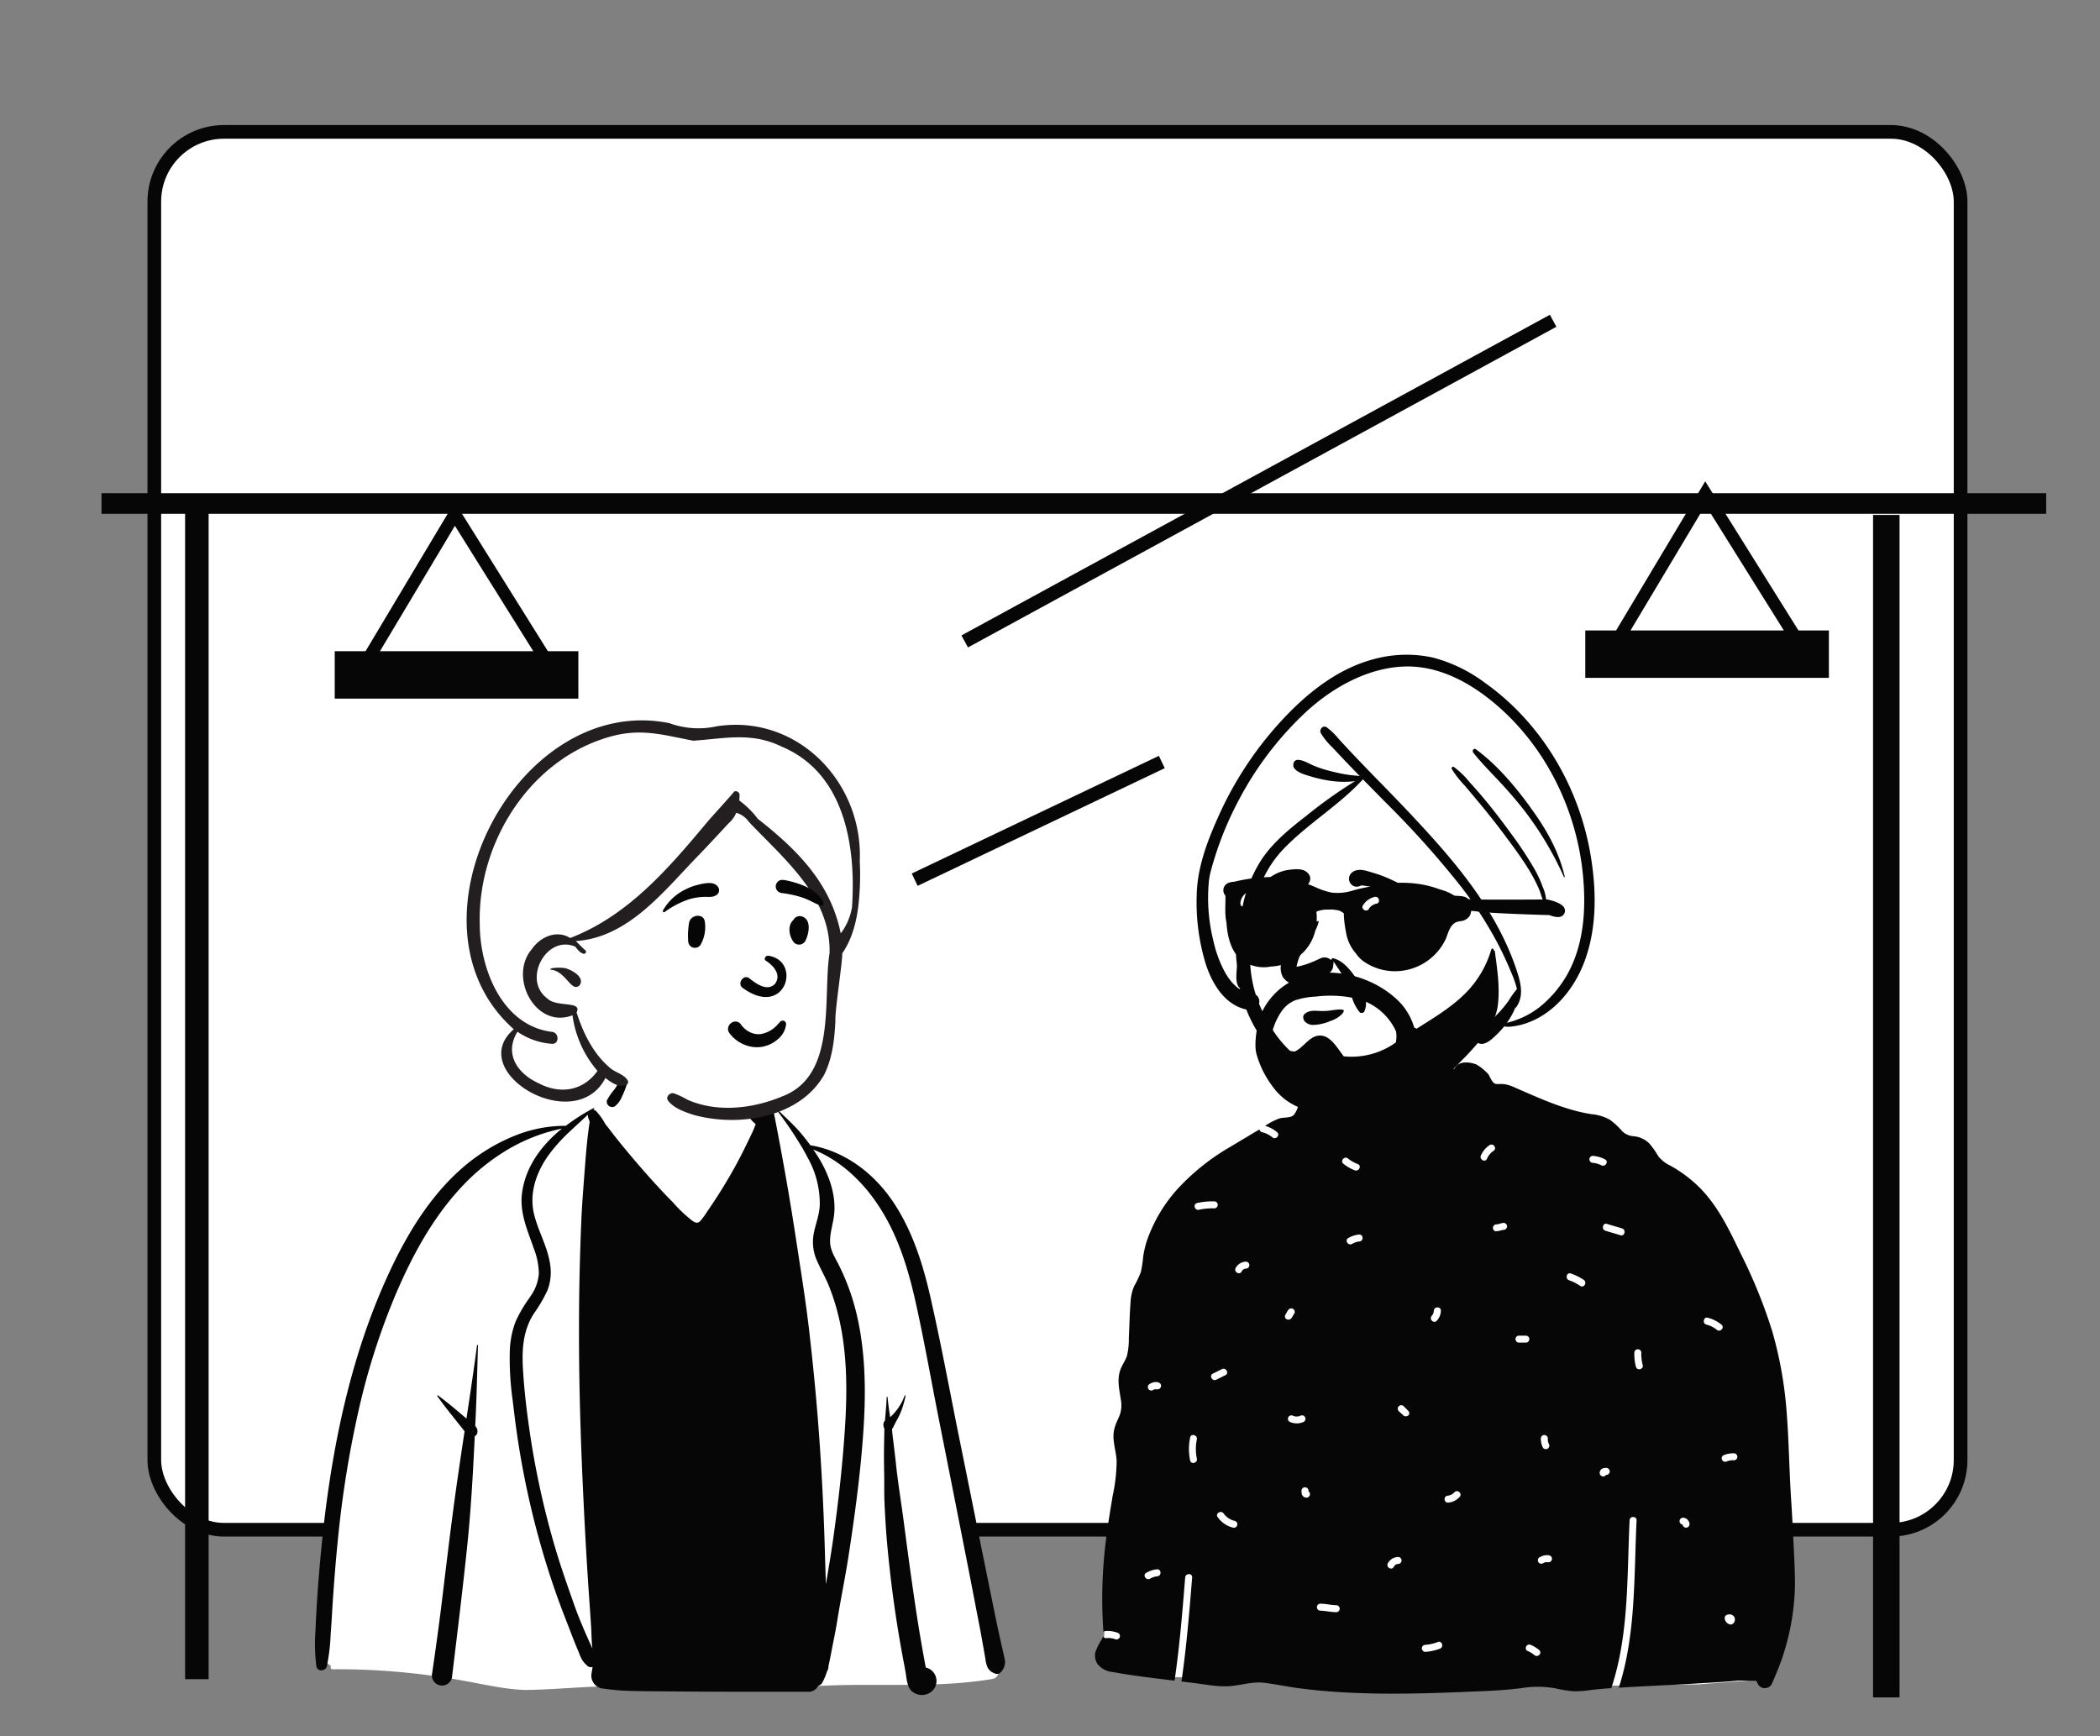
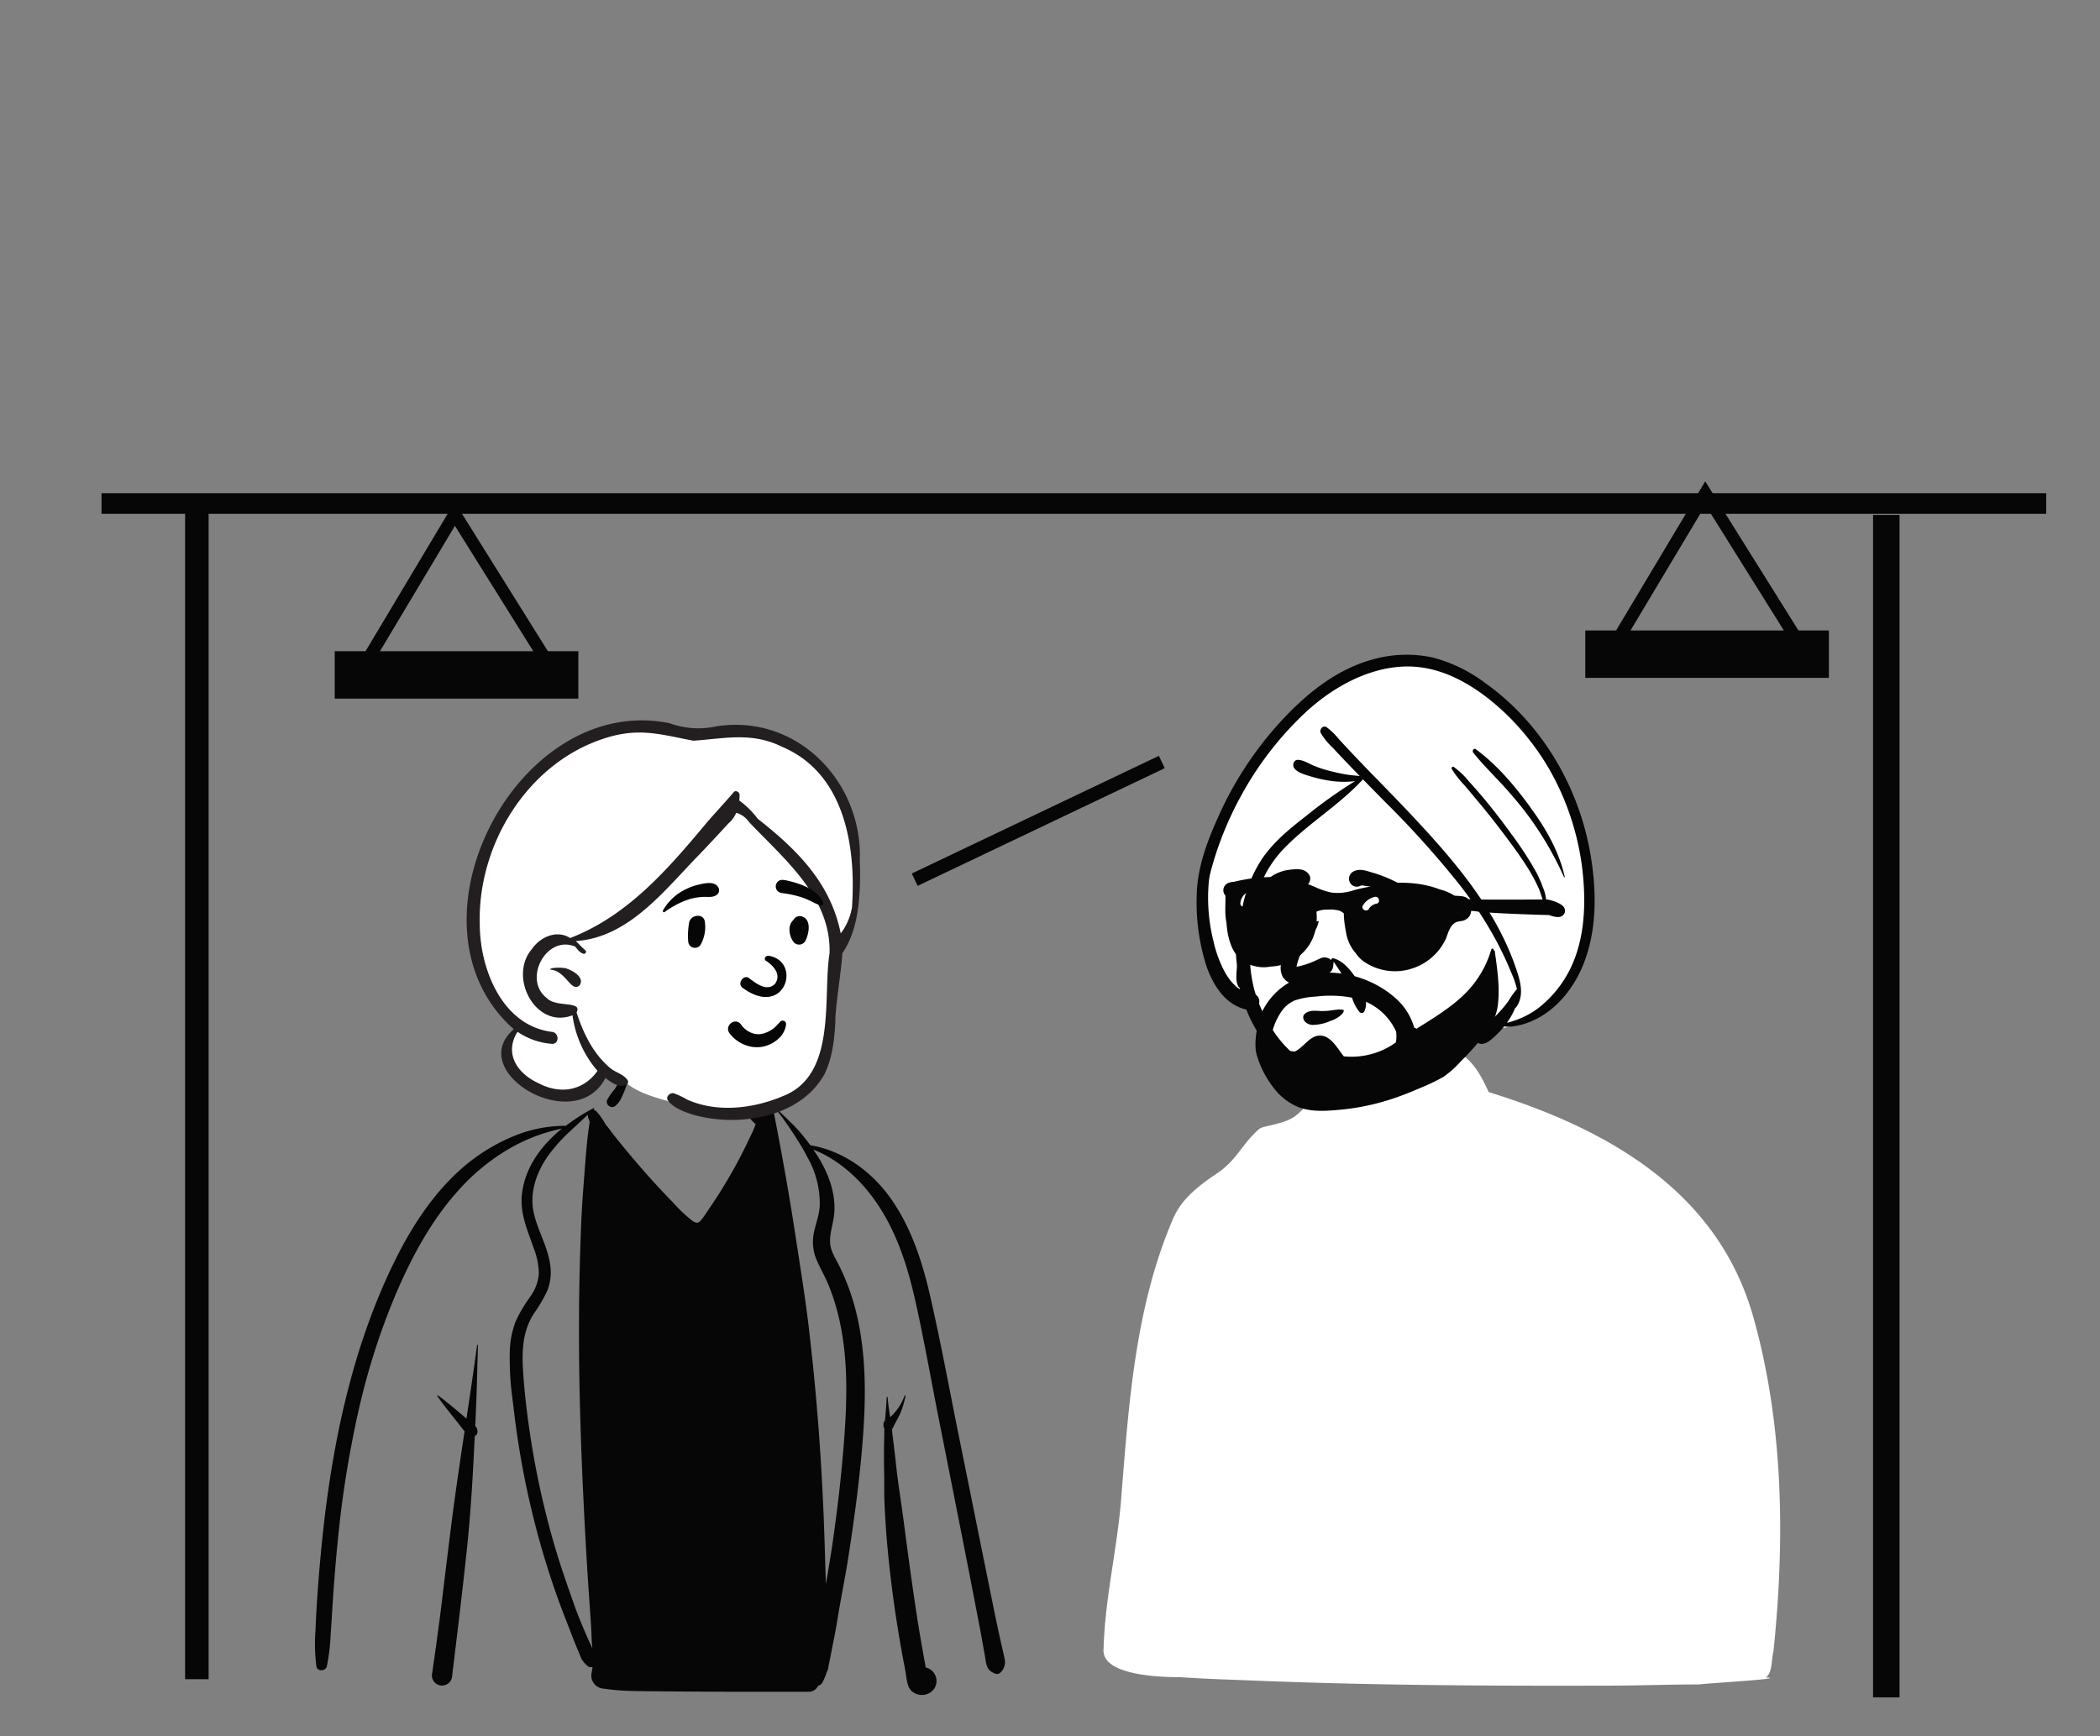
<svg xmlns="http://www.w3.org/2000/svg" id="Capa_1" data-name="Capa 1" viewBox="0 0 508.85 420.81">
  <rect x="0" y="0" width="508.85" height="420.81" fill="#808080" stroke="none" />
  <title>Mesa de trabajo 71</title>
-   <rect x="37.39" y="31.96" width="437.68" height="338.77" rx="16.9" fill="#fff" stroke="#060606" stroke-miterlimit="10" stroke-width="3.31" />
  <g id="Introduction">
    <g id="variations">
      <g id="images">
        <path d="M411.76,408.22c-7.05,0-13.9.26-21,.29-28.74.09-57.74-.05-86.58-1.21-8.15-.33-10.19-.33-18.3-.84-4.8,0-19.19-.41-18.47-6.94.32-12.16,3.33-24.27,4.27-36.4,1.82-22.8,3.37-46.31,12.51-67.64,2.11-5.09,6.66-8.42,11.15-11.42,4.51-3.23,5.62-6.82,9.78-10.47.88-.77,5.88-1.08,8.56-3,3.92-2.85,5.86-7.51,7.32-8.31,1.07-.58,1-4.61,3.21-6,2.88-1.92,12.09-3.34,15.44-3.61a33.3,33.3,0,0,1,11.83,1.46c5,2,7,5.71,9.25,10.54,29.27,9.05,56,24.38,64.33,55.29,7.17,25.92,7.43,53.71,4.66,80.3-.55,1.95-.16,5-1.84,6.28C433.75,406.8,412.56,408,411.76,408.22Z" fill="#fff" fill-rule="evenodd" />
-         <path d="M278.63,382.62c-1,.48-1.83-1-.85-1.46a6.43,6.43,0,0,1,2.61-.85c1.09,0,1.09,1.66,0,1.7a4.31,4.31,0,0,0-1.76.61M280.39,335a.85.85,0,1,1,0,1.69h-.27l-.24,0a1.22,1.22,0,0,0-.26.06h-.05s-.15.13,0,0a.84.84,0,1,1-1.19-1.2,2.89,2.89,0,0,1,2.05-.61m7.95,19a13.7,13.7,0,0,1,0-5.56c.2-1.07,1.83-.61,1.63.45a11.43,11.43,0,0,0,0,4.66c.24,1.06-1.39,1.52-1.63.45m2.14-60.76c-1.06.25-1.51-1.38-.45-1.63a17.73,17.73,0,0,1,4.24-.4.85.85,0,0,1,0,1.69,16.07,16.07,0,0,0-3.79.34m4.21,41.18c-1,.49-1.82-1-.85-1.46l2.19-1.09c1-.49,1.83,1,.85,1.46l-2.19,1.09m.31,33.3c-.62-.9.84-1.74,1.46-.86a4.7,4.7,0,0,0,2.78,1.81.85.85,0,0,1-.45,1.63,6.51,6.51,0,0,1-3.79-2.58m5.84-59.53c-.51,1-2,.11-1.46-.85a2.92,2.92,0,0,1,2.55-1.52.85.85,0,0,1,0,1.69,1.19,1.19,0,0,0-1.09.68m10.72,11.49a.85.85,0,0,1,0-1.19l0-.05a.83.83,0,0,0,.08-.12c.05-.09.1-.18.14-.27a3,3,0,0,1,.47-.66.85.85,0,0,1,1.19,0,.86.86,0,0,1,0,1.2l0,0-.08.12-.14.27a2.74,2.74,0,0,1-.47.66.85.85,0,0,1-1.19,0m.9,25a.84.84,0,0,1-.3-1.16.86.86,0,0,1,1.15-.3,2.21,2.21,0,0,0,1.71,0,.84.84,0,0,1,.85,1.46,4.06,4.06,0,0,1-3.41,0m3,17.67a2.33,2.33,0,0,1-.13-.87.85.85,0,1,1,1.69,0v.05a.78.78,0,0,1,.36.68.85.85,0,0,1-.84.84,1.15,1.15,0,0,1-1.08-.7m4.36,28.09a.85.85,0,0,1,0-1.69c1.35,0,2.67.35,4,.37a.85.85,0,0,1,0,1.69c-1.35,0-2.67-.34-4-.37m5.61-108.35c-.79-.75.41-1.94,1.2-1.19a8.82,8.82,0,0,0,2.38,1.33c1,.48.12,1.93-.85,1.46a10,10,0,0,1-2.73-1.6m2.12,19.49c-1,.49-1.83-1-.85-1.46a6.41,6.41,0,0,1,2.61-.84c1.09,0,1.09,1.65,0,1.69a4.46,4.46,0,0,0-1.76.61m10.16,78.22c-.51,1-2,.11-1.46-.85a2.93,2.93,0,0,1,2.56-1.52.85.85,0,0,1,0,1.69,1.19,1.19,0,0,0-1.1.68M341.23,343a.86.86,0,0,1-1.2,0L338.94,342a.84.84,0,1,1,1.19-1.2l1.1,1.1a.85.85,0,0,1,0,1.19m4.15,57.23a.85.85,0,0,1,0-1.7,10.16,10.16,0,0,0,3.06-.7c1-.34,1.48,1.29.45,1.64a12.11,12.11,0,0,1-3.51.76m5.47-36.16c-1.08,0-1.08-1.66,0-1.69a2.51,2.51,0,0,0,1.6-.85c.78-.76,2,.44,1.19,1.2a4.18,4.18,0,0,1-2.79,1.34m-3.4-46.5c0-1.08,1.72-1.09,1.69,0a3.7,3.7,0,0,1-1,2.43c-.75.79-1.95-.41-1.2-1.2a1.93,1.93,0,0,0,.48-1.23m12.89-36.82c-.49,1-1.95.11-1.45-.86a5.78,5.78,0,0,1,2.12-2.49c1-.52,1.81.94.86,1.46a4.25,4.25,0,0,0-1.53,1.89m2.2,17.58a.85.85,0,0,1,0-1.69c.62,0,1.19-.33,1.82-.36a.85.85,0,0,1,.85.84.87.87,0,0,1-.85.85c.18,0-.11,0-.18,0l-.49.14a4.93,4.93,0,0,1-1.15.18m5.47,27a.85.85,0,0,1,0-1.69h1.83a.85.85,0,0,1,0,1.69H368m2.13,74.75a.85.85,0,0,1-.3-1.16.86.86,0,0,1,1.15-.3,8,8,0,0,1,2,1.23c.79.75-.4,1.94-1.2,1.19a6.92,6.92,0,0,0-1.65-1m4.08-21.36c-.05,0-.17.08-.13,0a.88.88,0,0,1-1.2,0,.86.86,0,0,1,0-1.2,3.43,3.43,0,0,1,2.42-.61.85.85,0,0,1,0,1.69,6.28,6.28,0,0,0-.87,0l-.22.05m1.09-28.73a.84.84,0,0,1-1.46.85,4.88,4.88,0,0,1-.48-2.25.85.85,0,0,1,1.69,0,2.8,2.8,0,0,0,.25,1.4m4.89-39.67c-1-.35-.59-2,.45-1.63a13.36,13.36,0,0,1,3.12,1.55c.9.6.06,2.06-.85,1.46a12.21,12.21,0,0,0-2.72-1.38m5.7-28.45a.85.85,0,0,1,0-1.69,7.44,7.44,0,0,1,3,.84c1,.48.12,1.94-.85,1.46a5.5,5.5,0,0,0-2.13-.61m2.56,76a.85.85,0,0,1-.85-.84,1.18,1.18,0,0,1,.7-1.08,2.39,2.39,0,0,1,.88-.14.85.85,0,0,1,0,1.7h-.05a.8.8,0,0,1-.68.36m4.15-58.46c-1.21-.4-2.44-.7-3.65-1.1-1-.34-.59-2,.45-1.63,1.21.4,2.44.7,3.65,1.1,1,.33.59,2-.45,1.63m3.79,31.91a11.83,11.83,0,0,1-.39-3.51.85.85,0,0,1,1.69,0,10.16,10.16,0,0,0,.33,3.06c.32,1-1.31,1.49-1.63.45m11.3,38.22a.84.84,0,0,1-.74-.83.85.85,0,0,1,.84-.84,1.64,1.64,0,0,1,1.58,1.57.85.85,0,0,1-.85.85.86.86,0,0,1-.83-.75M413.42,321c-1-.34-.59-2,.45-1.63a8.57,8.57,0,0,1,3.29,1.68c.8.75-.4,1.94-1.19,1.2a6.68,6.68,0,0,0-2.55-1.25m3.88,32.85a.85.85,0,0,1,.3-1.16,6,6,0,0,1,2.62-.48.85.85,0,0,1,0,1.69,4.26,4.26,0,0,0-1.77.25.85.85,0,0,1-1.15-.3m2.19,39.86a1.64,1.64,0,0,1-1.58-1.57.85.85,0,0,1,.85-.85,1.26,1.26,0,0,1,.73,2.42m-154,6.39a3.81,3.81,0,0,0,.45,3.17,5.23,5.23,0,0,0,3.67,1.94c5,.91,10,1.5,15,2.09,1.22-8.3,1.9-16.67,2.57-25,.08-1.08,1.77-1.09,1.69,0-.68,8.42-1.37,16.85-2.59,25.21l2.84.34c2.9.35,5.91,1,8.84.78s5.54-1.16,8.44-.8,5.87,1,8.82,1.37,5.73.64,8.62.83c11.9.8,23.89.32,35.81-.2,3-.13,5.94-.33,8.89-.7a24.62,24.62,0,0,1,8.17,0,30.78,30.78,0,0,0,4.58.74,24.32,24.32,0,0,0,4.09-.29c1.68-.2,3.36-.34,5.05-.46,4.34-13,3.78-27.09,4.44-40.66,0-1.09,1.75-1.09,1.69,0-.66,13.51-.12,27.56-4.31,40.55l1.71-.1c5.89-.34,11.78-.58,17.67-.95,3-.18,5.95-.33,8.91-.61,1.68-.16,3.39,0,5.08,0a5.48,5.48,0,0,0,.36.83,1.93,1.93,0,0,0,3.31,0q1-2.26,1.91-4.59a58.21,58.21,0,0,0,3.74-19.6c0-3.45-.21-6.9-.37-10.35s-.35-7-.58-10.46c-.45-7-.52-14-1.07-20.95a96.1,96.1,0,0,0-3.5-19.63,124,124,0,0,0-7.63-18.8c-2.73-5.64-5.44-11.43-9.91-15.94a32.3,32.3,0,0,0-7.18-5.39,8.05,8.05,0,0,1-2.9-2.3,19.6,19.6,0,0,0-2.22-3.12,6.26,6.26,0,0,0-3.89-1.7,4.27,4.27,0,0,1-2.82-1.43,17,17,0,0,0-2.8-2.56,11.1,11.1,0,0,0-4.41-1.34c-6.51-1-12.71-3.9-18.71-6.51a9.26,9.26,0,0,0-2.41-.76c-.68-.1-1.36,0-2-.05-1-.13-1.41-1.65-1.92-2.4a12.61,12.61,0,0,0-2.83-2.3c-1.63-.66-4.21-.95-5.24.79a1.74,1.74,0,0,0-.1.19c-4.81,1-9.55,2.35-14.44,3a63.17,63.17,0,0,1-8.25.56c-1.41,0-2.82,0-4.22-.13-.69,0-1.43-.19-2.13-.19-.85-1.83-3.23-3.1-5.17-1.82a3.57,3.57,0,0,0-1.38,2.17,6.12,6.12,0,0,0-1.22,1.9c-.41,1-.7,2.11-1,3.16a5.86,5.86,0,0,1-1.16,2.6c-.87.79-2.45.49-3.52.84a15.38,15.38,0,0,0-3.41,1.78,7.62,7.62,0,0,1,2.93,1.56c.79.74-.41,1.94-1.2,1.19a6.59,6.59,0,0,0-2.55-1.24.83.83,0,0,1-.56-.65L298,278a54.3,54.3,0,0,0-12.36,9.81,36.47,36.47,0,0,0-7.75,12.92,23.91,23.91,0,0,0-.89,3.83,28.81,28.81,0,0,1-.55,3.69,24.82,24.82,0,0,1-1.62,3.42,11,11,0,0,0-.87,3.73c-.24,2.9-.28,5.83-.43,8.75a17.77,17.77,0,0,1-.44,4.37c-.35,1.12-1.07,2.09-1.51,3.18-1,2.44-.38,4.92,0,7.42a7.39,7.39,0,0,1-.18,3.59c-.38,1.1-1,2.13-1.29,3.24-.85,2.79.34,5.37.46,8.15a40.94,40.94,0,0,1-.94,8.31c-.95,5.65-1.86,11.27-2.26,17a113.69,113.69,0,0,0,0,16.09.79.79,0,0,1,.58-.23,7,7,0,0,1,3,.48.86.86,0,0,1,.31,1.16.87.87,0,0,1-1.16.3A5.1,5.1,0,0,0,268,397a.78.78,0,0,1-.72-.43,5.45,5.45,0,0,1-.31.74,14.18,14.18,0,0,0-1.44,2.79" fill="#060606" fill-rule="evenodd" />
        <path d="M291.14,212.47a56.76,56.76,0,0,1,14-28.44c.85-.93,1.61-2.4,2.89-2.63,1.3-2.64,3.76-4.51,5.74-6.64,4.3-4.29,8.42-9.09,14-11.8,25.75-10.59,50.52,19.62,55.78,42.33,5.22,18.27-.48,43.47-23.11,44.21-3.2,4.24-7.62,7.17-12.16,9.79-6.2,4-13,5.58-20.13,3.37-7.14,1.87-14.54-4.12-18.83-9.38-3.39-4.07-5.72-9-8.82-13.24a7.93,7.93,0,0,1-7.32-6.84c-3.42-6.28-3.27-13.82-2-20.73Z" fill="#fff" fill-rule="evenodd" />
        <path d="M359.9,165.54c13.66,9.73,22.7,25.12,25.5,41.59,1.53,9,1.62,18.83-2.06,27.36-2.75,6.34-7.83,12-14.69,13.85a18,18,0,0,1-2.52.46,6.09,6.09,0,0,1-1.65-.05,20.36,20.36,0,0,1-1.84,2c-1.06,1-2.71,2.71-4.31,2.11a1.57,1.57,0,0,1-1.13-1.49c.18-1.62,1.55-2.21,2.75-3.06l.13-.09A22.68,22.68,0,0,0,363,245.6a26.26,26.26,0,0,0,2.5-3,22.61,22.61,0,0,1,2.07-2.91,22.63,22.63,0,0,0-1.22-3.62l-.39-.92q-1.46-3.51-3.24-6.86a97.09,97.09,0,0,0-8.68-13.4,226.93,226.93,0,0,0-18.54-20.67L332.34,191l-2.09-2.13h0l-.29.31c-5.59,6-12.74,10.26-18.49,16.1a27.09,27.09,0,0,0-6.15,9.46,42.56,42.56,0,0,0-2.35,11c-.11,1.17-.18,2.34-.23,3.51.14,1.46.08,3,.19,4.39a33.76,33.76,0,0,0,.75,5.2c.17.75.38,1.5.62,2.24a1.93,1.93,0,0,1,.85,1.63,1.81,1.81,0,0,1-.08.51,38.68,38.68,0,0,0,3.08,6,27.08,27.08,0,0,0,22.05,12.83,30,30,0,0,0,15.95-3.57c.11-.06.25.1.14.19-4,3.12-8.74,5.57-13.83,6.06A27.4,27.4,0,0,1,318,262.16a32.78,32.78,0,0,1-16-17.5c-5.13-1.14-8.11-5.95-9.73-10.71a50.85,50.85,0,0,1-2.3-16.85c.1-6.54,2.36-12.71,5-18.65l.19-.42a85.63,85.63,0,0,1,14.85-22.82c6.28-6.91,13.85-13.12,23-15.5a30,30,0,0,1,14.24-.34A36.66,36.66,0,0,1,359.9,165.54Zm-43.72,7.26a80.07,80.07,0,0,0-15.73,20.57A81.53,81.53,0,0,0,295.28,205q-1.06,3-1.89,6.1a17.67,17.67,0,0,0-.46,2.39,43.19,43.19,0,0,0,1.1,14.59,29.34,29.34,0,0,0,2.69,7.36,15,15,0,0,0,1.82,2.66,14.15,14.15,0,0,0,1.11,1.08h0l.18.15.18.13.47.3c0-.11-.05-.22-.07-.32-1.25-1-.72-4-.69-5.27V234l-.06-.73a15.74,15.74,0,0,1,.4-6.33,61.32,61.32,0,0,1,.88-6.47,33,33,0,0,1,4.83-12.29c2.67-3.94,6.32-7,10.06-9.92l.67-.52a112.5,112.5,0,0,1,11.84-8.43,22.82,22.82,0,0,1-6.3-.13,31.6,31.6,0,0,1-4.39-1l-.18-.06c-1.3-.39-2.89-.8-3.78-1.84-.64-.76-.28-2.2.88-2.13,1.38.08,2.55.91,3.8,1.42a28,28,0,0,0,4.1,1.33c1.32.33,2.65.63,4,.84,1,.15,2,.22,3,.33q-1.75-1.8-3.49-3.62-1.51-1.59-3-3.19l-.1-.11a15.75,15.75,0,0,1-2.84-3.48c-.43-.87.5-2,1.43-1.42a16.29,16.29,0,0,1,2.94,2.87c.95,1,1.9,2.06,2.87,3.08,1.93,2.05,3.88,4.07,5.85,6.1,3.92,4,7.87,8.07,11.68,12.23,7.48,8.13,14.68,16.84,19.52,26.85a62.77,62.77,0,0,1,3.4,8.48c.88,2.77,1.45,5.78-.38,8.3a.1.1,0,0,1-.16,0,16.38,16.38,0,0,1-1.67,3.15c-.12.19-.25.37-.39.56a20.52,20.52,0,0,0,8-3.86,27.48,27.48,0,0,0,6.35-7.36c4.3-7.28,4.88-16.17,4.1-24.41-1.45-15.51-8.69-30.62-20.45-40.94-6.45-5.67-14.5-10.22-23.32-9.75S322.59,166.81,316.18,172.8Zm39.87,16.71.42.45c1.1,1.22,2.17,2.45,3.22,3.71,2.23,2.68,4.35,5.45,6.4,8.28a87.61,87.61,0,0,1,5.69,8.6,27.4,27.4,0,0,1,2.08,4.5,9.77,9.77,0,0,1,.81,4.41.11.11,0,0,1-.21,0c-.77-1.3-1.07-3-1.71-4.37a40.11,40.11,0,0,0-2.25-4.25c-1.61-2.62-3.42-5.13-5.26-7.59l-.55-.74q-3.13-4.2-6.49-8.21c-1.1-1.32-2.19-2.63-3.3-3.94a23.45,23.45,0,0,1-3.12-4c-.15-.3.17-.68.49-.49A19.25,19.25,0,0,1,356.05,189.51Zm14.66,6,.14.2c3.68,5,6.92,10.62,8.3,16.77,0,.1-.13.18-.18.08a80,80,0,0,0-9.55-16.05q-2.84-3.63-6-7c-2.18-2.34-4.45-4.6-6.44-7.11-.34-.42.11-1.21.63-.82C362.7,185.31,367,190.41,370.71,195.48Z" fill="#060606" fill-rule="evenodd" />
        <path d="M316.16,247.54a1.69,1.69,0,0,1-.38-1,1.05,1.05,0,0,1,.36-.82c1-.88,2.27-.79,3.53-.72a11.3,11.3,0,0,0,1.42,0c.64,0,1.26-.11,1.88-.19l.65-.09h.12a4.76,4.76,0,0,1,.84-.07,1.57,1.57,0,0,1,.28,0q.33.06.69.09a.55.55,0,0,1,0,.47,2.55,2.55,0,0,1-.56.73,7,7,0,0,1-2.45,1.44l-.27.1a11.17,11.17,0,0,1-3.88.9A2.72,2.72,0,0,1,316.16,247.54ZM311,237.06a4.75,4.75,0,0,1-.49-3.81,16.16,16.16,0,0,1,3.73-6.35,19.86,19.86,0,0,1,2.77-2.49,5.06,5.06,0,0,1,2.54-1.21,7.36,7.36,0,0,1-1.63,3.41c-.16.22-.31.44-.44.64l-.11.17a23.65,23.65,0,0,0-2.55,4.58c-.17.43-.3.87-.43,1.31l-.09.34c0,.11-.05.22-.08.33s0,.2-.07.31l.32-.06.33-.06a21,21,0,0,0,4.31-1.53l.76-.35a2.34,2.34,0,0,1,2.27.08l.4.27.27-.44c2.4.35,4.5,2.93,5.78,4.89l.15.22c1.38,2.16,3.09,5.27,1.82,7.85a.59.59,0,0,1-.49.32.75.75,0,0,1-.63-.19,10.27,10.27,0,0,1-2-4.16,20.6,20.6,0,0,0-1-2.64c-.57-1.14-1.19-2.24-1.87-3.32-.18-.28-.37-.55-.56-.83-.06-.1-.13-.2-.2-.3l-.65-1-.12,1.15a2.28,2.28,0,0,1-1,1.64,17.38,17.38,0,0,1-8.08,2.58,3.14,3.14,0,0,1-2.9-1.39Zm26-13.31c0,1.36-.94,4.14-2.73,4.14s-2.13-2.93-2.08-4.27v-.09c.12-2.16.86-4.26,2.07-4.26,1.94,0,2.73,3.08,2.73,4.43v.05Zm-28.56-.43c0,1.37.95,4.15,2.73,4.15s2.15-3.07,2.08-4.37v-.16c-.16-2.1-.89-4.09-2.07-4.09-1.94,0-2.72,3.08-2.73,4.43v0Zm21.88-8.71a3.1,3.1,0,0,0-.56,0,2.1,2.1,0,0,1-1.37.25,1.82,1.82,0,0,1-1.11-.71,2,2,0,0,1-.38-1.54,2.09,2.09,0,0,1,.92-1.33c1.27-.79,2.74-.42,4.09,0l.91.27a31.67,31.67,0,0,1,4.82,1.88,19.8,19.8,0,0,1,7.32,5.71,19.51,19.51,0,0,1-2-.79c-.45-.19-.89-.38-1.33-.55l-.2-.07c-1.25-.48-2.51-1-3.78-1.38s-2.75-.85-4.15-1.17c-.74-.16-1.48-.31-2.22-.42l-.77-.11Zm-25.48,2.53a8.84,8.84,0,0,1,1.21-2.78,8.57,8.57,0,0,1,2.75-2.4,9.86,9.86,0,0,1,3.57-1.16c1.25-.16,3.08-.36,4.14.45a2.55,2.55,0,0,1,.81.93,1.71,1.71,0,0,1,.15,1,2.27,2.27,0,0,1-.51,1.1,1.52,1.52,0,0,1-.88.54,5.65,5.65,0,0,1-1.93-.08,8.29,8.29,0,0,0-1.22-.14,11.25,11.25,0,0,0-2.72.24A13,13,0,0,0,304.88,217.14Z" fill="#060606" fill-rule="evenodd" />
        <path d="M338.28,250a7.56,7.56,0,0,1-.06,2.64A18.42,18.42,0,0,1,325.61,256c-1.4-1.73-2.95-4.69-5.3-5-2.63-.38-4.1,2.44-6.18,3.63l-.38.2a7.87,7.87,0,0,1-3.8-1.19,4.26,4.26,0,0,1-1.8-3.09c.06-.24.13-.47.19-.71a15.71,15.71,0,0,1,2.14-4.67,7.54,7.54,0,0,1,3.29-2.73,18.66,18.66,0,0,1,5.09-.92,28.62,28.62,0,0,1,9.68.45,14.32,14.32,0,0,1,9.74,8m-33.17-3c-.17.47-1.44,5.59-.64,8.52a23.6,23.6,0,0,0,3.93,7.86,14.49,14.49,0,0,0,6.18,4.94c3.3,1.3,7.24.93,10.68.6a56.83,56.83,0,0,0,12.61-2.76c2-.69,4.05-1.49,6-2.35a47.84,47.84,0,0,0,5.83-2.77,23.33,23.33,0,0,0,4.18-3.7,68,68,0,0,0,5.73-6.4,14.32,14.32,0,0,0,3.25-6.76c.69-4.48-.06-9.21-.66-13.67,0-.14-.23-.22-.28-.07v-.24c0-.33-.47-.38-.56-.08a25,25,0,0,1-5.53,9.85c-3.59,3.88-8.17,6.58-12.62,9.39a1,1,0,0,0-.53-.28,14.93,14.93,0,0,0-4.87-7.43c-6.17-5.36-16-7.66-23.67-4.39a16.46,16.46,0,0,0-7.72,6.84,17.75,17.75,0,0,0-1.34,2.9" fill="#060606" fill-rule="evenodd" />
        <path d="M318.44,214.87l.17.07a17.15,17.15,0,0,0,4.09,1.38,12.2,12.2,0,0,0,5.16-.52l.32-.09a43.08,43.08,0,0,1,4.78-1c.9-.2,1.79-.36,2.7-.49a28.76,28.76,0,0,1,6.49-.18,25.41,25.41,0,0,1,6.16,1.29l.65.24a11.71,11.71,0,0,1,3.44,1.48c1.19.13,2.61,0,3.4.84,1.28.24,19.11.09,19.11.09,1.1.22,3.59.91,4.13,2.05a1.48,1.48,0,0,1-.51,1.94c-.93.72-3.15-.21-3.15-.21-1.15,0-15.61-.44-18-.95l-.91-.06a2.84,2.84,0,0,1-.37,1.23,2.9,2.9,0,0,1-2.23,1.26l-.42.08c-1.94.35-2.43,2.44-3.05,4.05l-.05.14a13.63,13.63,0,0,1-10.94,7.79,13.25,13.25,0,0,1-9.11-2.39,7.77,7.77,0,0,1-1.74-1.84,10,10,0,0,1-2.41-5.16,28.1,28.1,0,0,1-.52-4l0-.54a3.39,3.39,0,0,0-1.3-.73c-.43-.09-.85-.15-1.28-.2s-.9,0-1.35,0a6.76,6.76,0,0,0-2.7.49l0,.19a13.79,13.79,0,0,1-.26,4.25,11,11,0,0,1-4.91,7,11.9,11.9,0,0,1-5.95,1.88,8.65,8.65,0,0,1-3.76-.09c-2.31-.53-6.37-2-6.94-10.63-.46-2-.19-4.44-.25-6.48a1.92,1.92,0,0,1,.86-3.13,4.24,4.24,0,0,1,1.23-.22h0a40.21,40.21,0,0,1,8.82-1.15A28.92,28.92,0,0,1,318.44,214.87Zm11.82,4.53c-.59.93.88,1.78,1.46.86l0-.07a2.88,2.88,0,0,1,1.83-1.19c1.06-.23.61-1.87-.45-1.64A4.54,4.54,0,0,0,330.26,219.4Zm-29.71-.48c-.05,1.09,1.65,1.08,1.69,0v-.06a1.59,1.59,0,0,1,.68-1.05l0,0a.87.87,0,0,0,.27-1.14.86.86,0,0,0-1.16-.3A3.32,3.32,0,0,0,300.55,218.92Z" fill="#060606" fill-rule="evenodd" />
      </g>
    </g>
  </g>
  <g id="Introduction-2" data-name="Introduction">
    <g id="variations-2" data-name="variations">
      <g id="images-2" data-name="images">
-         <path d="M223.68,308c-2.93-13.9-13.33-24.68-27.32-30.06-2.69-1.52-5.29-8-8.91-9.24-.58-.19.34,1.33,0,1.42a3.83,3.83,0,0,1-3.85-.81c-2.36-2.1-3.1-8.22-4.53-11-7.56-14.6-26.44-8.89-29,7.25a57.44,57.44,0,0,1-6.18,3.09c-2,1-3.71,3.27-5.75,4.09-1.82.74-4.81.22-6.64.86-8.43,3-15.56,6.69-21.16,14.25-1.18,1.59-2.5,3.55-3.58,5.16-5.53,6.37-9.37,13.51-12.91,21.16-9.89,22.48-12.58,47.37-15,71.59.06,4.23-2.76,16,1.4,18a.45.45,0,0,0,.3.78A169.91,169.91,0,0,1,112,407.26c5,.88,10,2.1,15.09,2.3,10.58-.08,21.13-1.85,31.7-.17,12.71,0,28.16-.37,42.3-.92,13.22-.5,26.5.64,39.55-1.61a1.91,1.91,0,0,0,1.33-2.32,144.71,144.71,0,0,1-3.15-17,26.37,26.37,0,0,0-1.49-10.91Q232,342,223.68,308Z" fill="#fff" fill-rule="evenodd" />
        <path d="M219.42,338.32a23.16,23.16,0,0,1-1.19,4c-.5,1.24-1.26,2.35-1.78,3.57a.88.88,0,0,1-.32.39l.05.33h0l0,.33c.25,2.25.55,4.49.8,6.73l.12,1.13c.5,4.69,1.28,9.35,1.89,14s1.2,9.16,1.85,13.73,1.35,9.43,2.15,14.13q.51,3,1.05,5.94l.28,1.52a3.34,3.34,0,0,1,.75,6.25,3.72,3.72,0,0,1-4.18-.55c-1.15-1.11-1.2-3.11-1.47-4.61l-.25-1.39a295.28,295.28,0,0,1-4.38-31.72c-.2-2.75-.37-5.5-.48-8.25-.1-2.58,0-5.17-.09-7.76l0-.7c-.06-2.76,0-5.51.06-8.27,0-.34,0-.67,0-1a1,1,0,0,1-.19-.38l0-.18a1.37,1.37,0,0,1,.35-1.28c.15-1.88.35-3.76.4-5.63a.12.12,0,0,1,.24,0c.12,1.59.37,3.2.62,4.8a13,13,0,0,0,3.49-5.2A.11.11,0,0,1,219.42,338.32Zm-37.94-74.7A9.12,9.12,0,0,0,183,267a6.37,6.37,0,0,0,1.17,1.32c.4.32.84.53,1.26.81a2,2,0,0,1,1.67.58L187,269c0-.21.33-.25.37-.05,1.84,9.33,3.53,18.66,5,28.05l.64,4.15.6,3.89c1,6.49,2,13,2.69,19.51,1,8.73,1.79,17.47,2.38,26.23s1,17.64,1.23,26.48l.21,6.68.45-2.66c.45-2.67.89-5.33,1.27-8,1.36-9.57,2.44-19.22,3-28.88.49-8.83.33-17.85-1.92-26.46a52.89,52.89,0,0,0-2.1-6.38c-.81-2-1.92-3.89-2.79-5.88a11,11,0,0,1-.8-7c.46-2.17,1.26-4.21,1.4-6.45a22.55,22.55,0,0,0-3-11.8c-.51-1-1-1.9-1.59-2.84a91.41,91.41,0,0,0-5.53-8.17c-.1-.14.12-.29.24-.18,1.78,1.77,3.74,3.5,5.35,5.43.78.94,1.54,1.9,2.26,2.88,7.93,1.33,14.74,6.27,19.4,12.79,5.28,7.4,8,16.31,9.93,25.08,2.2,9.75,4.06,19.59,6,29.39q3.08,15.21,6.14,30.41l3.06,15.1q.78,3.82,1.63,7.63c.29,1.3.61,2.6.88,3.91a3.5,3.5,0,0,1-1,3.5,1.19,1.19,0,0,1-1.4.18l-.15-.07-.13-.06a2.79,2.79,0,0,1-1.36-1.19,6.35,6.35,0,0,1-.58-2.18c-.25-1.39-.49-2.78-.74-4.17-.36-2.08-.76-4.15-1.17-6.23l-2-10.36c-.54-2.76-1.09-5.52-1.63-8.28q-2.92-14.82-5.86-29.62c-1.87-9.48-3.53-19-5.66-28.45l-.12-.53-.13-.53c-1.9-8.13-4.57-16-9.41-22.87-3.72-5.29-8.89-10-15-12.41.43.61.84,1.24,1.24,1.88,2.46,4,4.27,8.82,3.84,13.63-.2,2.34-1.1,4.65-1,7,.08,2.1,1.38,3.95,2.27,5.78A55.24,55.24,0,0,1,207.91,320c1.91,9.07,1.9,18.4,1.24,27.61-.71,10-2.07,20-3.61,29.92-.79,5.08-1.85,10.12-2.66,15.2-.39,2.5-.94,5-1.41,7.48l-.23,1.19c-.13.66-.26,1.32-.41,2l-.09.39v.07a2.24,2.24,0,0,1-.35,1.2,14.71,14.71,0,0,1-1.13,2.7,1.51,1.51,0,0,1-1,.78A2.55,2.55,0,0,1,196,410l-13.84,0q-12.06,0-24.11-.13c-2,0-4-.05-6.08-.1a55.23,55.23,0,0,1-5.6-.52,3.16,3.16,0,0,1-3-3.89l.21-1.39a1.25,1.25,0,0,1-1.26-.26l-.32-.31a5.31,5.31,0,0,1-1.12-1.45c-.29-.6-.52-1.24-.78-1.85-.55-1.32-1.09-2.64-1.61-4-1-2.66-2.09-5.33-3.06-8q-2.9-8-5.11-16.18a208.09,208.09,0,0,1-5.75-29.69l-.29-2.39-.09-.71a72.89,72.89,0,0,1-.66-11.7,22,22,0,0,1,1.4-7.14,33.23,33.23,0,0,1,3.35-5.74l.14-.22.15-.22a10.82,10.82,0,0,0,2-5.53,17.75,17.75,0,0,0-1.25-6.09l-.17-.48-.11-.32c-1.45-4.05-3.1-8-2.56-12.44.81-6.48,4.73-11.71,9.68-15.74a42.71,42.71,0,0,0-12.59,4.77,50.44,50.44,0,0,0-12.14,9.82c-6.66,7.26-11.41,16-15.3,25a166.7,166.7,0,0,0-9.36,29.26,253.09,253.09,0,0,0-4.87,30.5c-.52,5.1-.93,10.21-1.27,15.32-.17,2.62-.3,5.25-.51,7.86a46.52,46.52,0,0,1-.93,7.82c-.3,1.18-2.31,1.3-2.52,0a42.59,42.59,0,0,1-.21-8.89v-.27q.19-4.41.5-8.82c.42-6,1-12,1.69-18,2.54-21,7.21-41.88,16.37-61,4.32-9,9.85-17.79,17.56-24.31a44.82,44.82,0,0,1,12.25-7.37,32.5,32.5,0,0,1,12.27-2.36,47.62,47.62,0,0,1,6.68-4.26.14.14,0,0,1,.17.22l-.18.17a1.15,1.15,0,0,1,.76.39,15.3,15.3,0,0,1,2.18,3.11c1,1.2,1.88,2.45,2.84,3.63,1.53,1.91,3.1,3.78,4.69,5.64,2.68,3.13,5.43,6.19,8.31,9.14l.48.48a33.39,33.39,0,0,0,4.77,4.52l.09.06c.75.49,1.27.58,1.91-.15a20.57,20.57,0,0,0,1.55-2.15l.11-.17a125.88,125.88,0,0,0,7-11.37q1.44-2.67,2.75-5.41l.26-.54c.47-1,1-2,1.37-3l.27-.73a7.74,7.74,0,0,1-2.74-4.24,6.59,6.59,0,0,1,.5-4.52A.36.36,0,0,1,181.48,263.62Zm-65.66,62.44c-.18,5.84-.3,11.69-.57,17.53l-.1,2a1.81,1.81,0,0,1,.48,1.79,1,1,0,0,1-.59.65l-.09,1.85c-.41,8.34-.89,16.66-1.76,25-1.09,10.41-2.36,20.8-3.62,31.19a2.46,2.46,0,1,1-4.84-.66c.83-5.73,1.63-11.47,2.33-17.21l.79-6.55c1-8.19,2-16.38,3.2-24.54q.74-5.11,1.52-10.23l-.18-.23c-.74-.95-1.49-1.88-2.24-2.82-1.44-1.81-2.87-3.61-4.19-5.5a.12.12,0,0,1,.17-.16c1.85,1.36,3.6,2.83,5.36,4.31l1.54,1.31c.89-5.89,1.77-11.78,2.55-17.69C115.6,325.91,115.82,325.9,115.82,326.06Zm26.62-55.91c-1.11,1.05-2.25,2.08-3.37,3.13l-.41.38-.41.39a40.6,40.6,0,0,0-5.44,6.05c-2.89,4.11-4.61,9.11-3.41,14.13,1,4.15,3.29,7.91,3.9,12.17a12.14,12.14,0,0,1-.64,6.29,34.55,34.55,0,0,1-3.31,5.67c-2.56,4-2.9,8.45-2.65,13.12.27,4.87.83,9.75,1.52,14.57a204.73,204.73,0,0,0,6.29,29c1.4,4.75,3.05,9.39,4.69,14.06.82,2.32,1.77,4.59,2.75,6.85.52,1.19,1.05,2.37,1.59,3.55-.2-1.67-.2-3.38-.29-5-.14-2.37-.32-4.74-.48-7.11-.34-4.81-.63-9.62-.9-14.43-.93-17.17-1.62-34.34-1.57-51.53,0-8.6.2-17.19.57-25.78.17-4,.51-8.08.81-12.12l.07-.87c.27-3.62.59-7.25,1.14-10.85a7.94,7.94,0,0,1-.41-1.12l0-.15h0A1,1,0,0,1,142.44,270.15Zm9.63-14.76a.1.1,0,0,1,.19,0,12.49,12.49,0,0,1-.13,6.56,20,20,0,0,1-1.21,3.35l-.18.38a5.79,5.79,0,0,1-1.74,2.43,1.28,1.28,0,0,1-1.32,0l-.18-.13-.09-.07a1.29,1.29,0,0,1-.33-1.28,14.59,14.59,0,0,1,1.87-2.69,17.53,17.53,0,0,0,1.4-2.55A34,34,0,0,0,152.07,255.39Z" fill="#060606" fill-rule="evenodd" />
        <path d="M176.73,270.4a27.14,27.14,0,0,1-12.18-2.73c-4.58-1.5-9.59-2.31-13.31-5.63-1.81.39-3.67-1.47-5.17-2.58-2.46,9-15.22,7.52-20.61,1.69-3.3-2.79-4.62-9.68,1.1-11.5-9.38-6.38-12.77-17.39-12.12-29.31.67-20,16-40.78,35.79-44.25a31.08,31.08,0,0,1,11.77.2c2.17.47,4.26,1.38,6.58,1.34,9-1.42,18.87-1.26,26.29,4.5,11.87,8,13.52,23.84,12.14,36.62l.05.12c-.69,4.69-1.83,9-4,11.82-.17,4.06-1.58,12.74-1.69,16.17.26,16-8.81,23.06-24.64,23.54" fill="#fff" fill-rule="evenodd" />
        <path d="M124.5,249.43c-28.43-25.13.73-81.67,37.72-74.17a20.4,20.4,0,0,0,11.42.76c19.54-3.05,35.52,13.53,34.69,32.71a66,66,0,0,1-.24,9.84c-.41,4.29-1.51,8.89-4,12.46,0,2.4-1.44,11.4-1.67,15.63l0,.88c-.23,4.35-.71,8.79-2.63,12.76-5.88,10.66-21,12.94-31.88,9.84l-.45-.15c-2-.67-4.3-1.56-5.59-3.25-.67-.9.45-2,1.38-1.79a20,20,0,0,1,3.31,1.56c7.31,3.23,16,2.15,23.16-.87l.22-.09c12.91-5.25,9.37-23.9,11.07-34.54.39-13.5-10.87-22.7-19.36-31.63l-.25-.29a5.63,5.63,0,0,0-3-2.11,7.14,7.14,0,0,1-1.91,2.6l-1.71,1.85q-2.56,2.77-5.17,5.51c-8.45,8.59-17.07,20.25-30.09,21.13.8.73,1.5,1.56,2.34,2.24a.5.5,0,0,1-.48.83c-.89-.23-1.45-1.07-2-1.73-7-2.95-12.81,8-6.85,12.49,2.21,2.34,8.67.56,7.18,3.45,1.63,5.11,4.14,10.26,8.39,13.68,1.25.94,3.19,1.42,4,2.81a.77.77,0,0,1-.28,1.05c-1.8.85-3.74-.57-5.12-1.64C139.34,275.56,112.51,259.75,124.5,249.43ZM168,179.51l-.74-.14c-7.81-1.55-13-3.08-21.23-.28-18.42,6.15-30.3,25.76-29.78,44.82,0,10.82,5.37,24.63,17.46,26.16,1.82.15,1.85,3,.05,2.9h-.05a16.89,16.89,0,0,1-8.32-2.93c-3.3,5.34,0,10.19,5.14,12.49,5.21,2.74,10.77,1.87,14.25-3a26,26,0,0,1-6.06-13.48c-8.91,3.46-15.64-9.29-9.83-16.05,2-2.92,6-4.74,9.27-2.67,14.05-5.41,23.86-16.9,33.26-28.16l.5-.58c1.64-1.85,5.42-6,5.84-6.59s1.43-.07,1.44.59a11.1,11.1,0,0,1-.07,1.41,21,21,0,0,1,4.47,4.42c9.74,7.65,17.66,15.66,20.12,27.79a14.45,14.45,0,0,0,2.73-6.37c1-14.78-1.77-32.47-17-38.88C182.1,177.34,175.56,179,168,179.51ZM133.42,235c-.63-.57,3.56-.63,4-.19l.09,0c1.5.53,4.25,2.23,2.9,4C138.44,240.65,137.1,235.26,133.42,235Z" fill="#231f20" fill-rule="evenodd" />
        <path d="M180.38,253.18a8.44,8.44,0,0,1-3.61-2.78,1.62,1.62,0,0,1-.34-1.29,1.86,1.86,0,0,1,.73-1.18,1.74,1.74,0,0,1,1.3-.35,1.61,1.61,0,0,1,1.1.73l.07.09a5.6,5.6,0,0,0,2.09,1.75,4.71,4.71,0,0,0,2.58.46,7,7,0,0,0,4.21-2.42l.47-.49a.78.78,0,0,1,.39-.31.94.94,0,0,1,.55,0,.8.8,0,0,1,.42.33.76.76,0,0,1,.14.52,5.47,5.47,0,0,1-1.79,3.43,8,8,0,0,1-3.9,2,7.81,7.81,0,0,1-4.41-.49Zm5.12-20.4c1.59,1,4,3.23,2.31,5.63-2,2.12-4.93-.31-6.36-1.41-1.33-.85-2.83,1.34-1.59,2.34,10.35,7.67,14.56-6.31,6.45-7.7C185.41,231.48,185.08,232.48,185.5,232.78Zm-18.56-8.93c.17-2.19,3.51-2.68,3.84-.52a8.8,8.8,0,0,1-.93,5.47,1.63,1.63,0,0,1-3.09-.63A17.79,17.79,0,0,1,166.94,223.85Zm25.36-1a1.78,1.78,0,0,1,1.94-.78c2.51.73,1.77,4.3.89,6a1.75,1.75,0,0,1-2.73.35c-1.14-1.35-1.68-4-.23-5.39A2.39,2.39,0,0,1,192.3,222.88Zm-22.48-8.6.39-.07c1.23-.22,2.76-.42,3.62.57a1.42,1.42,0,0,1,0,2c-1.08.89-2.29.54-3.59.62a14.61,14.61,0,0,0-3.15.53,21.44,21.44,0,0,0-6.06,3.14c-.25.17-.51-.15-.39-.39a12.52,12.52,0,0,1,5.46-5.1A13.57,13.57,0,0,1,169.82,214.28Zm20.19-1,.31.07c3.3.69,7.59,2.07,9.16,5.31.06.46,0,.56-.06.62v0a.48.48,0,0,1-.28.19l-.16,0a9.54,9.54,0,0,1-1.84-.72l-.59-.29a16.63,16.63,0,0,0-2.13-.91,25.16,25.16,0,0,0-4.85-1.07,2,2,0,0,1-1-.37,1.61,1.61,0,0,1-.37-2.07,1.57,1.57,0,0,1,.76-.66A1.8,1.8,0,0,1,190,213.29Z" fill="#060606" fill-rule="evenodd" />
      </g>
    </g>
  </g>
-   <line x1="233.76" y1="155.45" x2="376.34" y2="77.74" fill="none" stroke="#060606" stroke-miterlimit="10" stroke-width="3.31" />
  <line x1="221.64" y1="213.19" x2="281.52" y2="184.67" fill="none" stroke="#060606" stroke-miterlimit="10" stroke-width="3.31" />
  <rect x="24.6" y="119.53" width="471.21" height="4.99" fill="#060606" />
  <rect x="44.85" y="123.94" width="5.7" height="283.01" fill="#060606" />
  <rect x="453.86" y="124.79" width="6.42" height="286.57" fill="#060606" />
  <polygon points="110.2 124.55 86.91 163.53 133.96 162.57 110.2 124.55" fill="none" stroke="#060606" stroke-miterlimit="10" stroke-width="3" />
  <rect x="81.11" y="157.82" width="59.03" height="11.49" fill="#060606" />
  <polygon points="413.22 119.53 389.93 158.5 436.98 157.54 413.22 119.53" fill="none" stroke="#060606" stroke-miterlimit="10" stroke-width="3" />
  <rect x="384.13" y="152.79" width="59.03" height="11.49" fill="#060606" />
</svg>